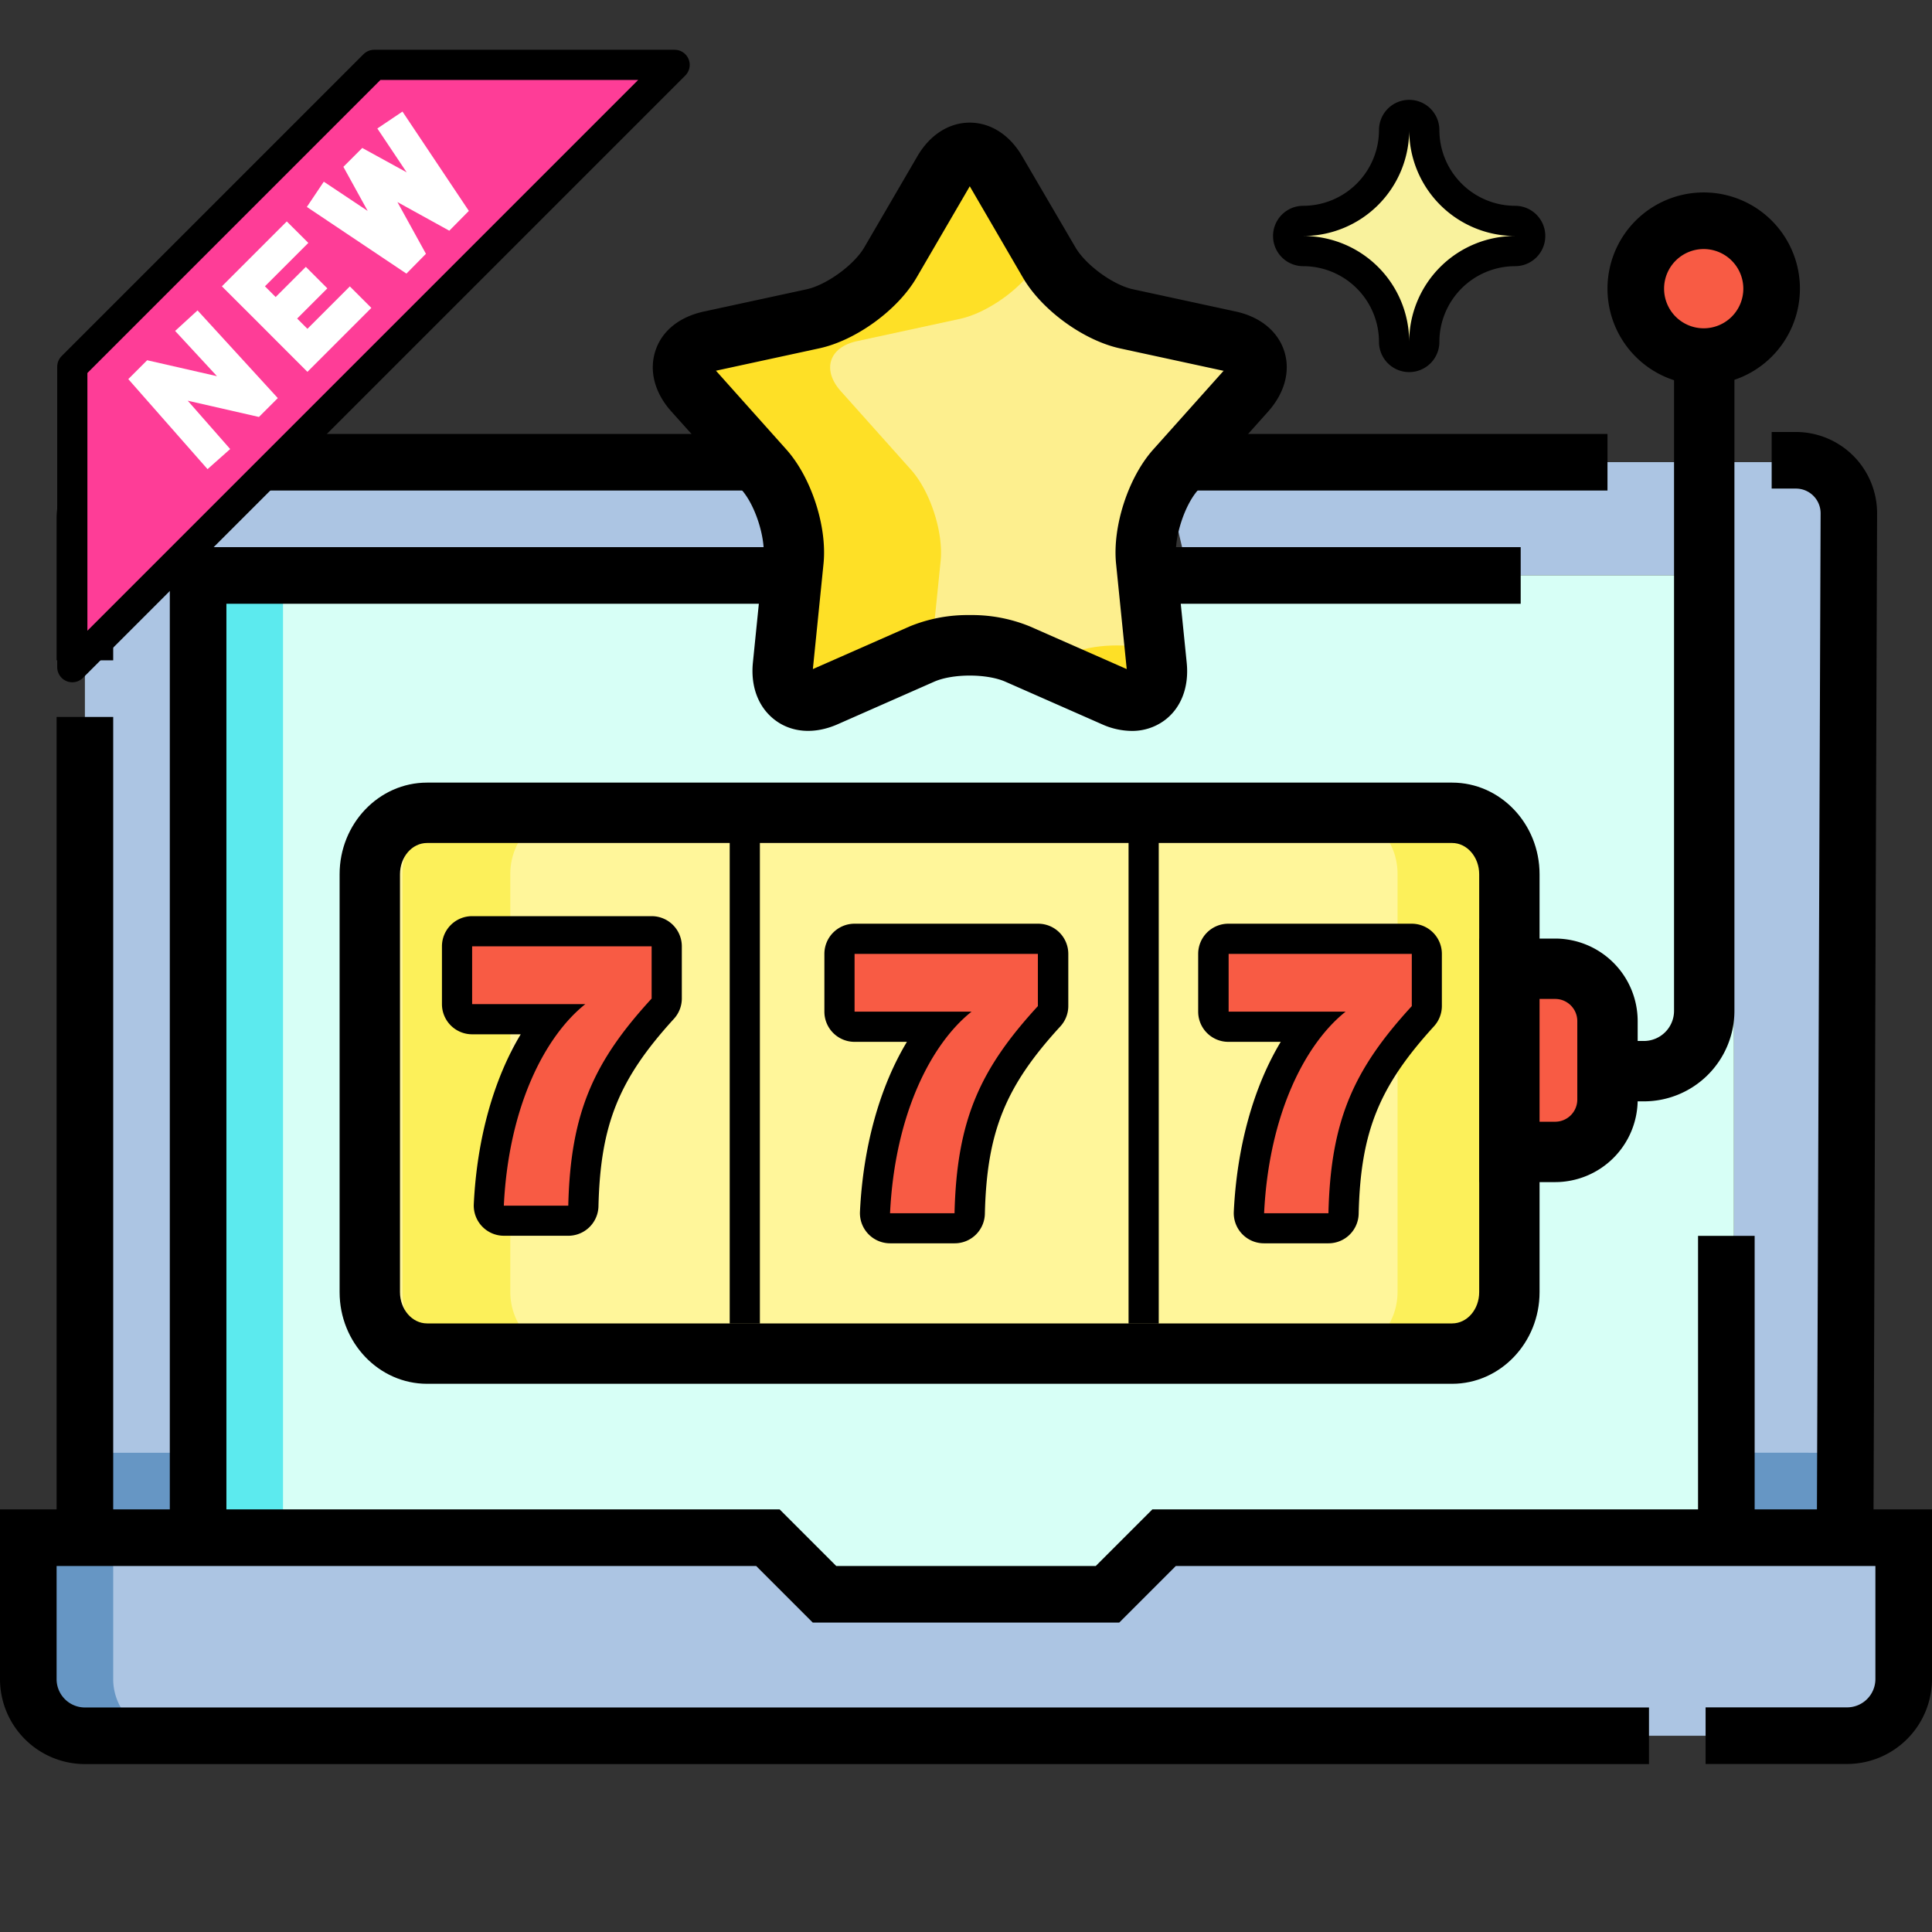
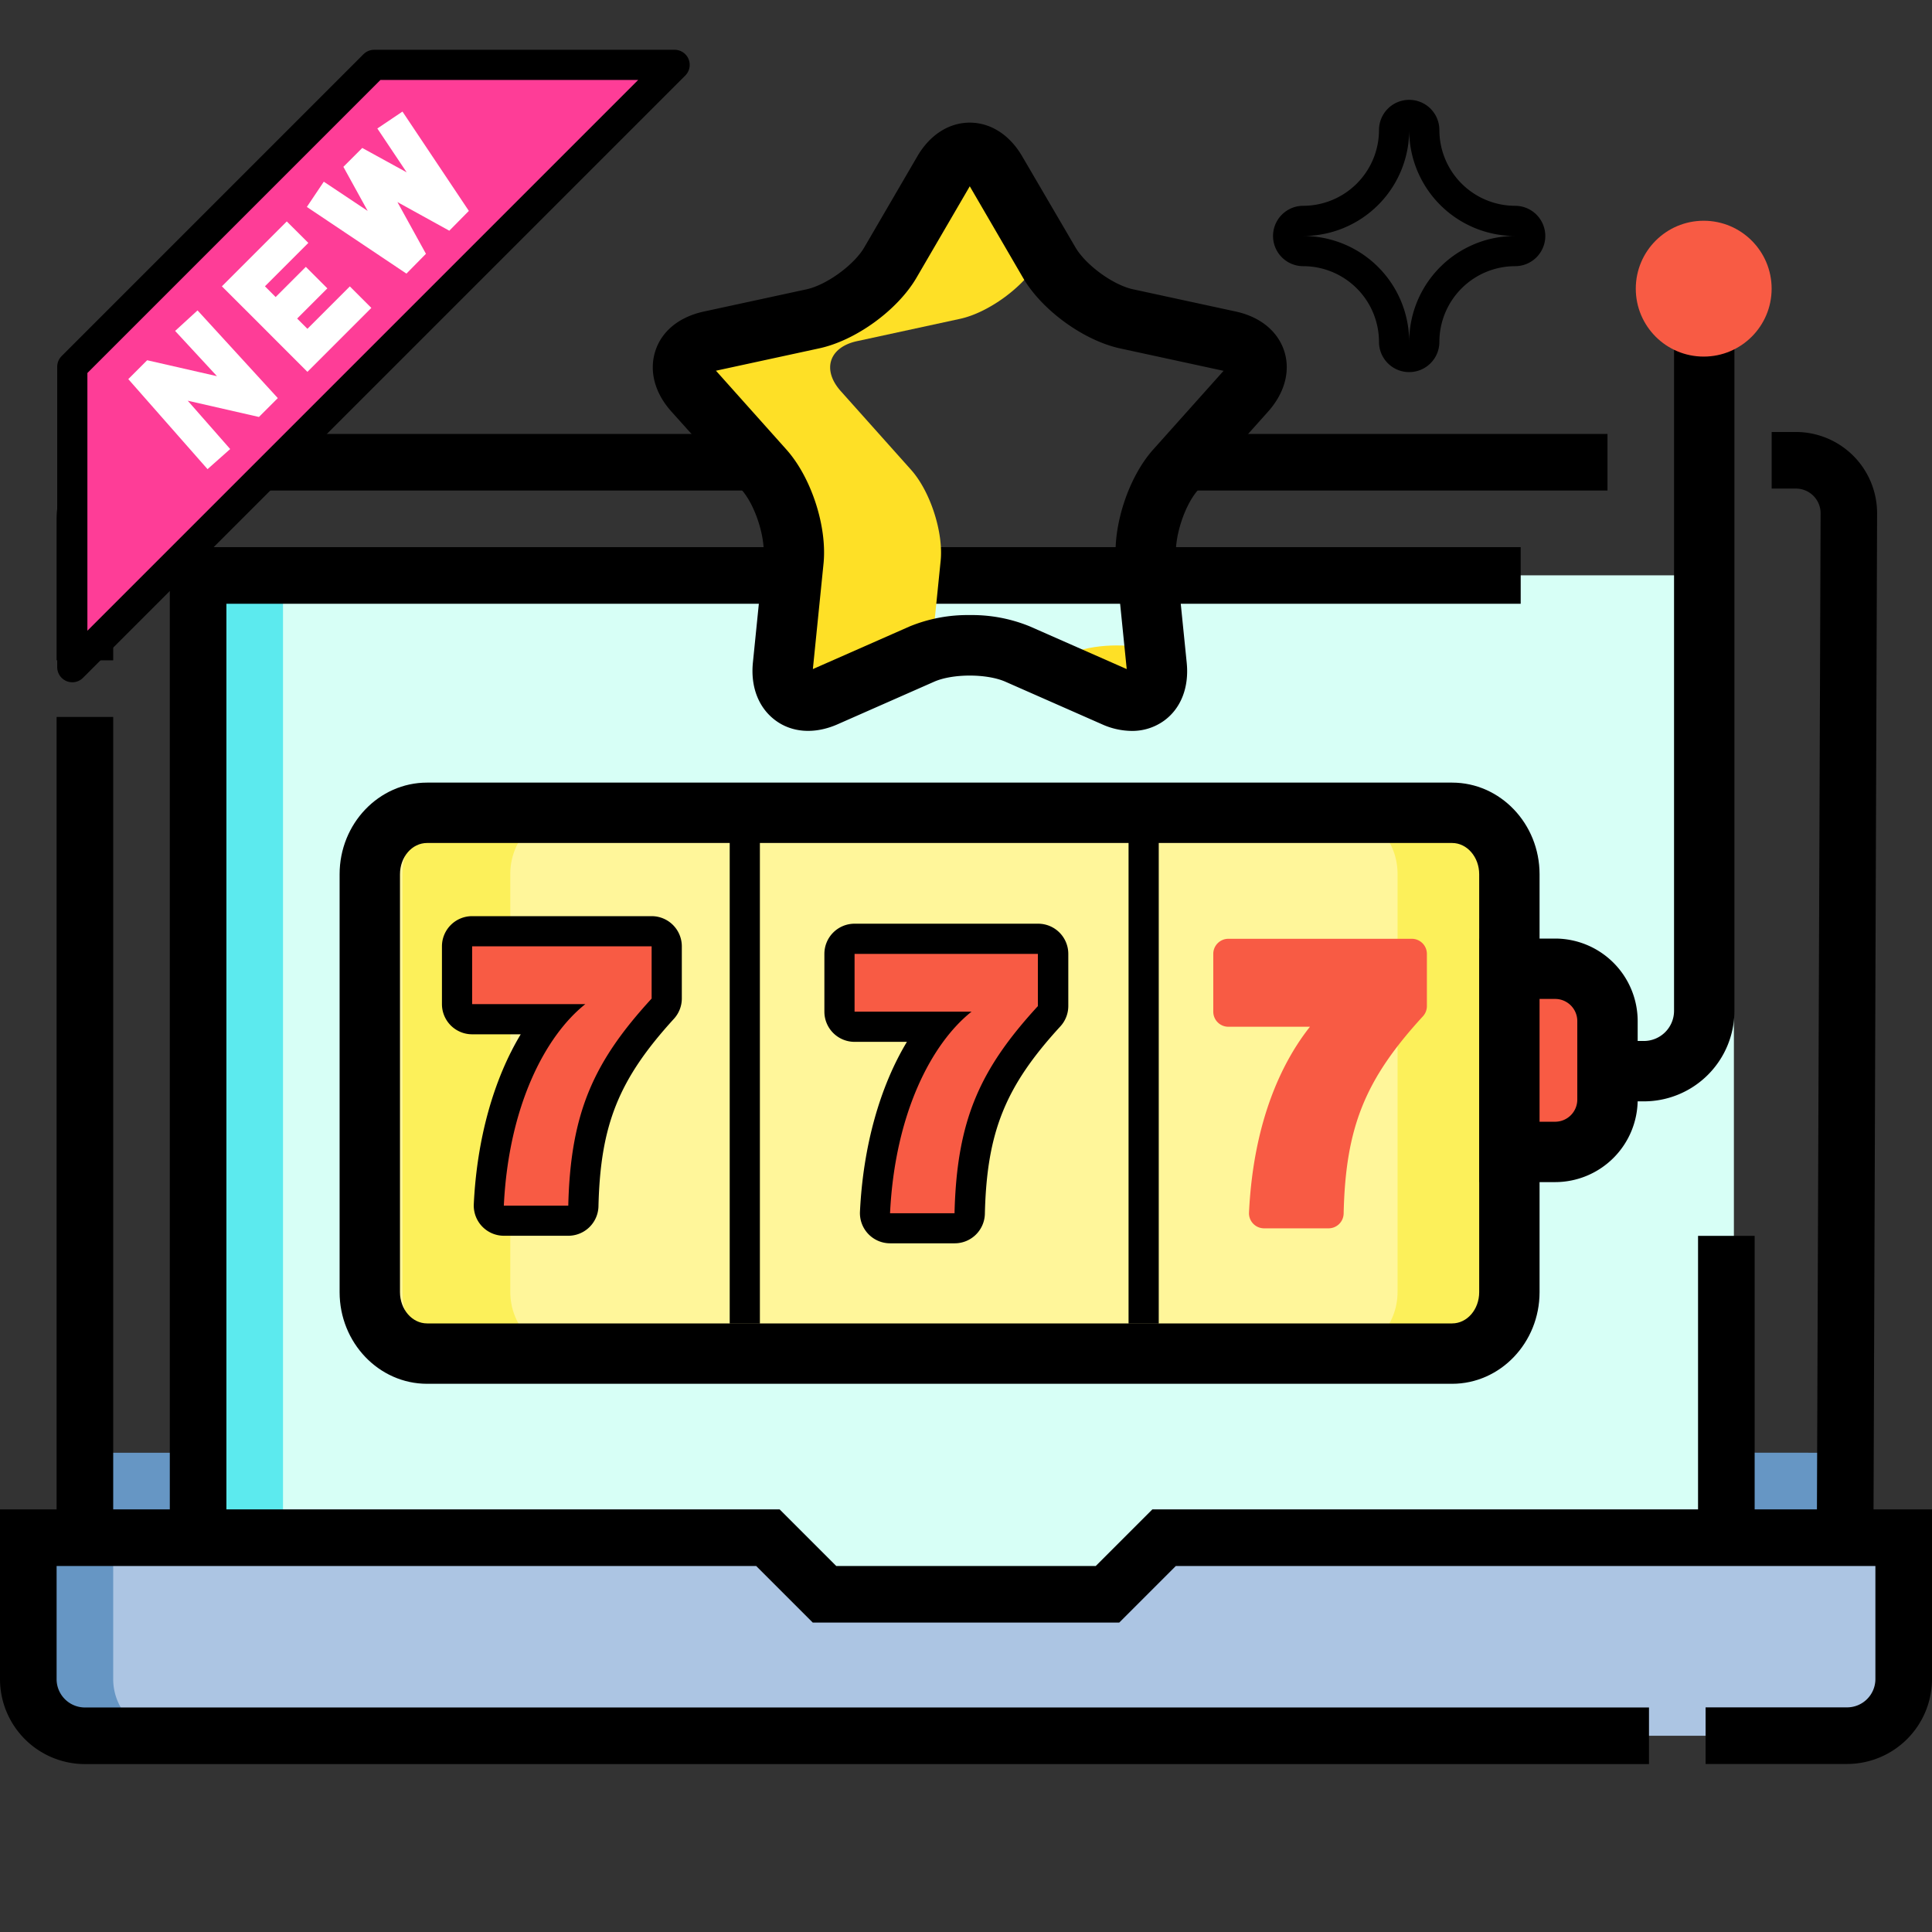
<svg xmlns="http://www.w3.org/2000/svg" width="512" height="512" viewBox="0 0 512 512">
  <rect x="0" y="0" width="512" height="512" fill="#333333" stroke="none" />
  <defs>
    <style>.cls-1,.cls-14{fill:none;}.cls-2{fill:#acc5e3;}.cls-2,.cls-3,.cls-4{fill-rule:evenodd;}.cls-3{fill:#d7fff6;}.cls-4{fill:#6696c4;}.cls-5{fill:#5ceaee;}.cls-6{fill:#fdef8e;}.cls-7{fill:#f9f29d;}.cls-8{fill:#fee026;}.cls-9{fill:#fff69a;}.cls-10{fill:#fcf05a;}.cls-11{fill:#f85b44;}.cls-12{fill:#fe3d97;}.cls-13{fill:#fff;}.cls-14{stroke:#000;stroke-linecap:round;stroke-linejoin:round;stroke-width:8px;}</style>
  </defs>
  <g id="Layer_2" data-name="Layer 2">
    <g id="Layer_19" data-name="Layer 19">
      <rect class="cls-1" width="512" height="512" />
-       <path class="cls-2" d="M203,152.47l5-30H37.5a15.05,15.05,0,0,0-15,15v270h30v-255H203Zm286.5-15a15.05,15.05,0,0,0-15-15H308l7,30H459.5v255h30Z" />
      <path class="cls-3" d="M169.5,152.47H52.5v255h151l15,15h75l15-15h151v-255h-290Z" />
      <path class="cls-2" d="M203.5,407.47H7.5V445a15,15,0,0,0,15,15h467a15,15,0,0,0,15-15v-37.5h-196l-15,15h-75Z" />
      <path class="cls-4" d="M30,407.47H7.5V445a15,15,0,0,0,15,15H45a15,15,0,0,1-15-15Z" />
      <path class="cls-4" d="M52.5,407.47V385h-30v22.5Zm407-22.5v22.5h30V385Z" />
      <rect class="cls-5" x="52.5" y="152.47" width="22.5" height="255" />
      <path d="M489.5,467.47H452v-15h37.5A7.51,7.51,0,0,0,497,445V415H311.61l-15,15H215.39l-15-15H15v30a7.51,7.51,0,0,0,7.5,7.5H437v15H22.5A22.53,22.53,0,0,1,0,445V400H206.61l15,15h68.78l15-15H512v45A22.53,22.53,0,0,1,489.5,467.47Z" />
      <path d="M496.48,407.51l-15-.05,1-271.47a6.54,6.54,0,0,0-6.47-6.51h-6.5v-15H476a21.54,21.54,0,0,1,21.45,21.57Zm-31.48,0H450v-80h15Zm-405,0H45V145l358,0v15L60,160Zm-30,0H15V190H30ZM30,175H15v-37.5A22.52,22.52,0,0,1,37.5,115h168v15H37.5a7.5,7.5,0,0,0-7.5,7.5Zm396-45H310.5V115H426Z" />
-       <path class="cls-6" d="M250,45.44c3.84-6.59,10.12-6.59,14,0l14,24.14c3.84,6.58,13.08,13.29,20.53,14.91l27.29,5.91c7.46,1.61,9.4,7.58,4.32,13.27L311.56,124.5c-5.08,5.68-8.61,16.54-7.84,24.13l2.81,27.78c.77,7.59-4.31,11.28-11.29,8.2l-25.55-11.26c-7-3.07-18.4-3.07-25.38,0l-25.55,11.26c-7,3.08-12.06-.61-11.29-8.2l2.81-27.78c.77-7.59-2.76-18.45-7.84-24.13l-18.61-20.83C178.75,98,180.69,92,188.15,90.4l27.29-5.91c7.45-1.62,16.69-8.33,20.53-14.91Z" />
-       <path class="cls-7" d="M373.45,94.61a4,4,0,0,1-4-4,24.1,24.1,0,0,0-24.08-24.07,4,4,0,1,1,0-8,24.1,24.1,0,0,0,24.08-24.08,4,4,0,1,1,8,0,24.1,24.1,0,0,0,24.07,24.08,4,4,0,0,1,0,8,24.1,24.1,0,0,0-24.07,24.07A4,4,0,0,1,373.45,94.61Z" />
      <path d="M373.45,34.46a28.08,28.08,0,0,0,28.07,28.08,28.07,28.07,0,0,0-28.07,28.07,28.08,28.08,0,0,0-28.08-28.07,28.08,28.08,0,0,0,28.08-28.08m0-8a8,8,0,0,0-8,8,20.11,20.11,0,0,1-20.08,20.08,8,8,0,1,0,0,16,20.1,20.1,0,0,1,20.08,20.07,8,8,0,1,0,16,0,20.09,20.09,0,0,1,20.07-20.07,8,8,0,0,0,0-16,20.1,20.1,0,0,1-20.07-20.08,8,8,0,0,0-8-8Z" />
      <path class="cls-8" d="M249.28,148.63c.77-7.59-2.76-18.45-7.84-24.13l-18.61-20.83C217.75,98,219.69,92,227.15,90.4l27.29-5.91c7.45-1.62,16.69-8.33,20.53-14.91l1.53-2.64L264,45.44c-3.84-6.59-10.12-6.59-14,0L236,69.58c-3.84,6.58-13.08,13.29-20.53,14.91L188.15,90.4c-7.46,1.61-9.4,7.58-4.32,13.27l18.61,20.83c5.08,5.68,8.61,16.54,7.84,24.13l-2.81,27.78c-.77,7.59,4.31,11.28,11.29,8.2l25.55-11.26a24.75,24.75,0,0,1,2.56-.93Z" />
      <path class="cls-8" d="M306.13,172.42c-7-2.1-16.64-1.79-22.82.93l-6.81,3,18.74,8.26c7,3.08,12.06-.61,11.29-8.2Z" />
      <path d="M299.89,193.7a19.54,19.54,0,0,1-7.87-1.77l-25.56-11.26c-4.95-2.18-14-2.18-18.92,0L222,191.93c-6,2.65-12,2.3-16.47-1s-6.66-8.85-6-15.37l2.81-27.79c.55-5.38-2.24-14-5.84-18L177.87,109c-4.37-4.89-5.9-10.71-4.19-16S180,84,186.45,82.58l27.3-5.91c5.29-1.15,12.58-6.45,15.3-11.12l14.06-24.13c3.3-5.67,8.36-8.92,13.89-8.92s10.59,3.25,13.89,8.92L285,65.55c2.72,4.67,10,10,15.3,11.12l27.3,5.91C334,84,338.61,87.78,340.32,93s.18,11.07-4.19,16l-18.61,20.83c-3.6,4-6.39,12.61-5.84,18l2.81,27.79c.66,6.52-1.52,12.12-6,15.37A14.39,14.39,0,0,1,299.89,193.7ZM257,163a40.43,40.43,0,0,1,15.91,3l25.56,11.26.11.05v-.12l-2.81-27.79c-1-9.86,3.23-22.87,9.83-30.26L324.2,98.34l.09-.09-.13,0-27.29-5.91c-9.69-2.1-20.76-10.14-25.75-18.71L257.06,49.47l-.06-.11-.06.11L242.88,73.6c-5,8.57-16.06,16.61-25.75,18.71l-27.29,5.91-.13,0,.09.09,18.61,20.83c6.6,7.39,10.83,20.4,9.83,30.26l-2.81,27.79v.12l.11-.05L241.09,166A40.43,40.43,0,0,1,257,163Z" />
      <path class="cls-9" d="M393,342.44c0,9-6.8,16.27-15.18,16.27H110.18c-8.38,0-15.18-7.28-15.18-16.27V231.68c0-9,6.8-16.28,15.18-16.28H377.82c8.38,0,15.18,7.29,15.18,16.28Z" />
      <rect x="193.38" y="219.07" width="8" height="131.7" />
      <rect x="299.08" y="219.07" width="8" height="131.7" />
      <path class="cls-10" d="M383.82,215.4H356.77c7.64.85,13.6,7.78,13.6,16.2V342.35c0,9-6.79,16.28-15.18,16.28H150.42c-8.39,0-15.19-7.29-15.19-16.28V231.6c0-8.42,6-15.35,13.61-16.2h-27c-8.38,0-15.18,7.29-15.18,16.28V342.44c0,8.42,6,15.34,13.61,16.19h-5.61c.52.05,1,.08,1.57.08H389.42c.54,0,1.06,0,1.58-.08h-5.61c7.64-.85,13.61-7.77,13.61-16.19V231.68C399,222.69,392.2,215.4,383.82,215.4Z" />
      <path d="M384.82,366.72H113.18c-12.78,0-23.18-10.9-23.18-24.28V231.68c0-13.38,10.4-24.28,23.18-24.28H384.82c12.78,0,23.18,10.9,23.18,24.28V342.44C408,355.82,397.6,366.72,384.82,366.72ZM113.18,223.4c-4,0-7.18,3.72-7.18,8.28V342.44c0,4.56,3.22,8.28,7.18,8.28H384.82c4,0,7.18-3.72,7.18-8.28V231.68c0-4.56-3.22-8.28-7.18-8.28Z" />
      <path class="cls-11" d="M133.52,323.52a4,4,0,0,1-4-4.2c1.23-25.5,9.54-40.88,16.15-49.22H125.09a4,4,0,0,1-4-4V250.79a4,4,0,0,1,4-4h47.6a4,4,0,0,1,4,4v13.84a4,4,0,0,1-1.05,2.71c-15.38,16.76-20.5,29.46-21,52.27a4,4,0,0,1-4,3.91Z" />
      <path d="M172.69,250.79v13.84c-15.31,16.69-21.5,30.14-22.09,54.89H133.52c1.27-26.41,11-45,21.6-53.42h-30V250.79h47.6m0-8h-47.6a8,8,0,0,0-8,8V266.1a8,8,0,0,0,8,8H138c-7.15,11.87-11.6,27.61-12.44,45a8,8,0,0,0,8,8.39H150.6a8,8,0,0,0,8-7.81C159.12,298,164,286,178.59,270a8,8,0,0,0,2.1-5.41V250.79a8,8,0,0,0-8-8Z" />
      <path class="cls-11" d="M235.87,325.52a4,4,0,0,1-4-4.2c1.23-25.5,9.54-40.88,16.15-49.22H226.45a4,4,0,0,1-4-4V252.79a4,4,0,0,1,4-4h48.6a4,4,0,0,1,4,4v13.84a4.05,4.05,0,0,1-1.05,2.71c-15.39,16.76-20.5,29.46-21,52.27a4,4,0,0,1-4,3.91Z" />
      <path d="M275.05,252.79v13.84c-15.32,16.69-21.5,30.14-22.09,54.89H235.87c1.28-26.41,11-45,21.6-53.42h-31V252.79h48.6m0-8h-48.6a8,8,0,0,0-8,8V268.1a8,8,0,0,0,8,8h13.87c-7.15,11.87-11.6,27.61-12.44,45a8,8,0,0,0,8,8.39H253a8,8,0,0,0,8-7.81c.52-21.67,5.38-33.74,20-49.67a8,8,0,0,0,2.11-5.41V252.79a8,8,0,0,0-8-8Z" />
      <path class="cls-11" d="M335,325.52a4,4,0,0,1-4-4.2c1.24-25.5,9.54-40.88,16.15-49.22H325.53a4,4,0,0,1-4-4V252.79a4,4,0,0,1,4-4h48.61a4,4,0,0,1,4,4v13.84a4,4,0,0,1-1.06,2.71c-15.38,16.76-20.49,29.46-21,52.27a4,4,0,0,1-4,3.91Z" />
-       <path d="M374.14,252.79v13.84c-15.32,16.69-21.51,30.14-22.09,54.89H335c1.28-26.41,11-45,21.6-53.42h-31V252.79h48.61m0-8H325.53a8,8,0,0,0-8,8V268.1a8,8,0,0,0,8,8h13.88c-7.15,11.87-11.6,27.61-12.44,45a8,8,0,0,0,8,8.39h17.09a8,8,0,0,0,8-7.81C360.56,300,365.42,288,380,272a8,8,0,0,0,2.11-5.41V252.79a8,8,0,0,0-8-8Z" />
      <path class="cls-11" d="M426,291.4a13.91,13.91,0,0,1-13.87,13.87H400V256.73h12.13A13.91,13.91,0,0,1,426,270.6Z" />
      <path d="M412.13,313.27H392V248.73h20.13A21.89,21.89,0,0,1,434,270.6v20.8A21.89,21.89,0,0,1,412.13,313.27Zm-4.13-16h4.13A5.88,5.88,0,0,0,418,291.4V270.6a5.87,5.87,0,0,0-5.87-5.87H408Z" />
      <path d="M435.64,291.87h-9.06v-16h9.06a8,8,0,0,0,8-8V88h16V267.87A24,24,0,0,1,435.64,291.87Z" />
      <circle class="cls-11" cx="451.5" cy="76.5" r="18" />
-       <path d="M451.5,102A25.5,25.5,0,1,1,477,76.5,25.53,25.53,0,0,1,451.5,102Zm0-36A10.5,10.5,0,1,0,462,76.5,10.51,10.51,0,0,0,451.5,66Z" />
    </g>
    <g id="Layer_16" data-name="Layer 16">
      <polygon class="cls-12" points="102.64 13.71 19.16 97.19 19.16 173.33 178.78 13.71 102.64 13.71" />
      <path class="cls-13" d="M46.41,87.7l5.94-5.44L73.62,105.5l-5,5-18.87-4.31L61,119l-6,5.33-21-23.86,5-5,18.5,4.22ZM100,34.05l7.77,11.62L96,39.21l-5,5,6.44,11.69L85.81,48.15l-4.49,6.69,26.39,17.67,5.17-5.25-7.56-13.71,13.75,7.59,5.18-5.25L106.66,29.57ZM67.36,84.42l5.69,5.7,8.42,8.42L98.41,81.6l-5.7-5.7L81.47,87.14l-2.72-2.72,8-8-5.7-5.7-8,8-2.84-2.85,11.5-11.5L76,58.68l-17.2,17.2Z" />
      <polygon class="cls-14" points="99.16 17.19 19.16 97.19 19.16 176.81 178.78 17.19 99.16 17.19" />
    </g>
  </g>
</svg>